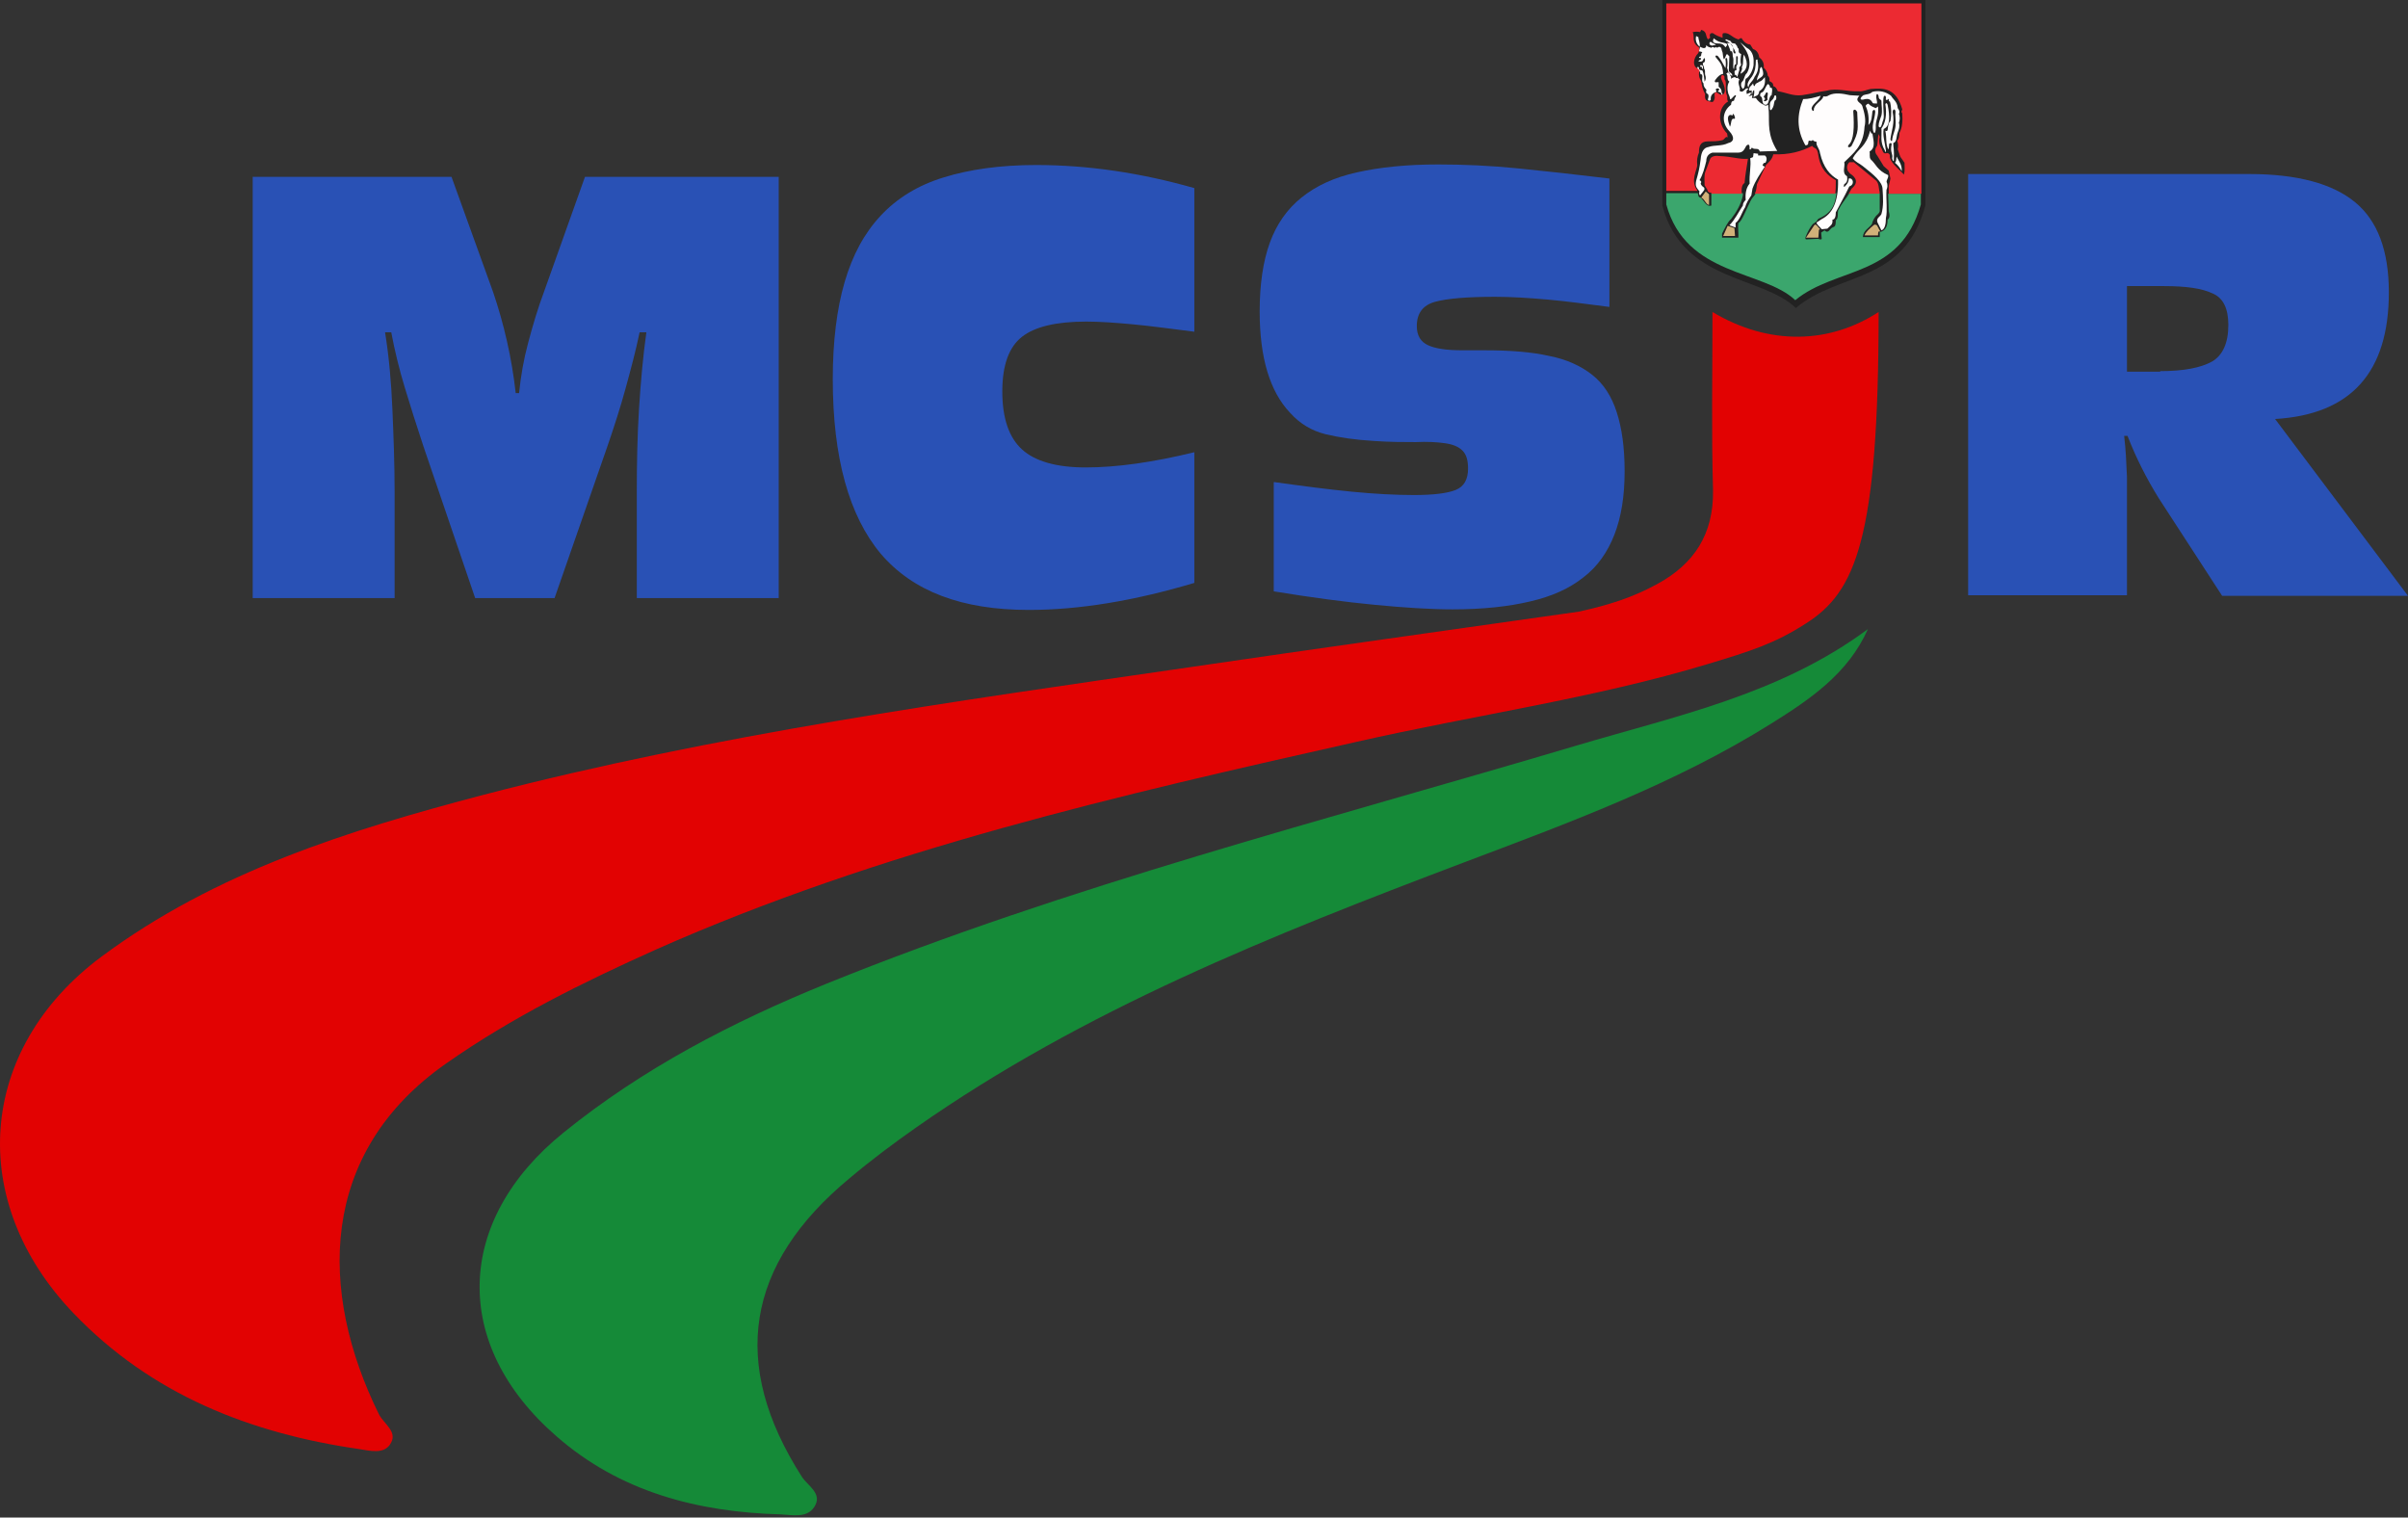
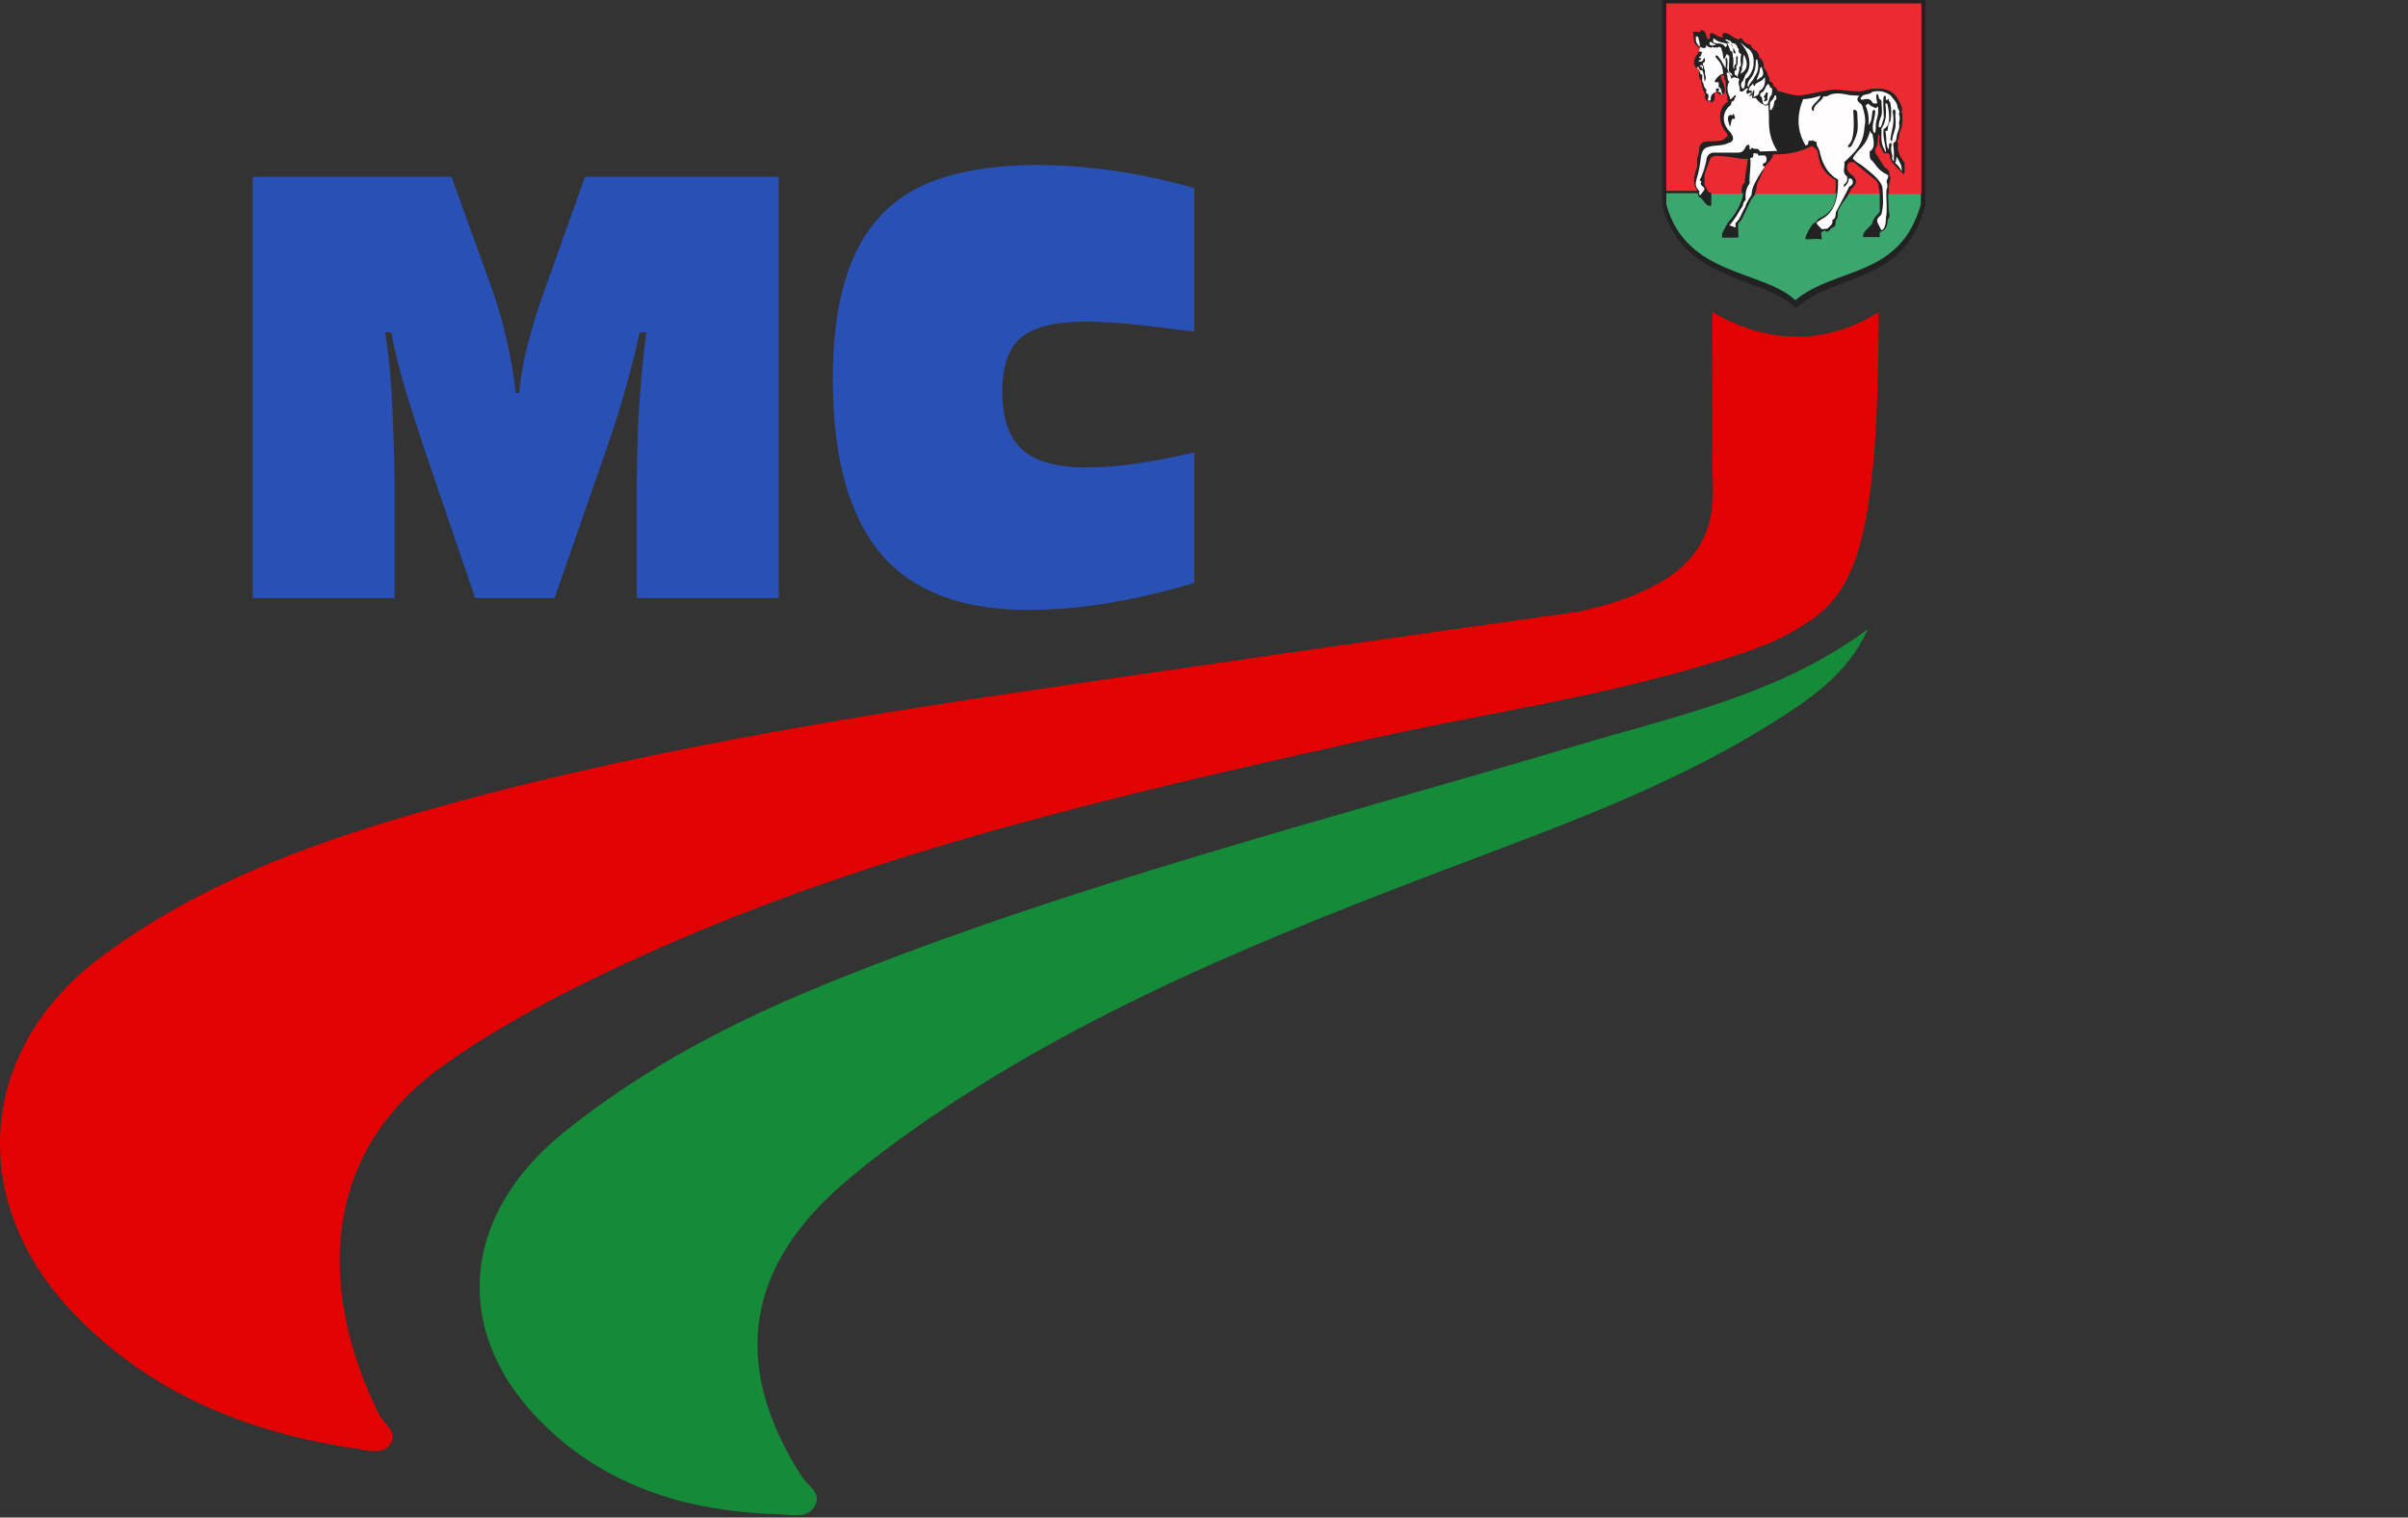
<svg xmlns="http://www.w3.org/2000/svg" width="192" height="121" viewBox="0 0 192 121" fill="none">
  <rect x="0" y="0" width="192" height="121" fill="#333333" stroke="none" />
  <path d="M136.543 24.877C141.123 27.616 145.928 27.392 149.79 24.877C149.79 43.019 147.949 47.195 143.997 49.71C141.482 51.326 139.596 51.91 136.183 52.943C127.113 55.682 117.503 57.029 108.208 59.14C89.213 63.406 70.218 67.761 52.301 75.71C46.508 78.314 40.85 81.098 35.596 84.78C25.358 91.92 25.403 103.012 30.208 112.756C30.612 113.564 31.825 114.193 31.061 115.226C30.522 115.944 29.489 115.675 28.636 115.54C19.925 114.283 12.066 111.184 5.87 104.718C-2.707 95.782 -1.809 83.658 8.07 76.293C17.186 69.513 27.828 66.19 38.605 63.361C57.061 58.556 75.921 55.952 94.781 53.212C105.154 51.685 115.527 50.248 125.9 48.767C128.325 48.228 130.166 47.644 132.142 46.566C135.106 44.95 136.633 42.57 136.588 39.112C136.453 34.532 136.543 30.041 136.543 24.877Z" fill="#E20202" />
  <path d="M148.936 50.159C147.364 53.706 144.311 55.772 141.213 57.703C133.534 62.508 125.092 65.606 116.65 68.794C101.472 74.542 86.429 80.514 73.047 89.9C71.251 91.157 69.454 92.504 67.748 93.941C59.441 100.811 58.183 108.76 63.931 117.741C64.38 118.459 65.638 119.088 64.919 120.165C64.335 121.064 63.168 120.794 62.27 120.749C55.624 120.57 49.427 118.953 44.353 114.507C35.956 107.188 36.27 97.309 44.937 90.304C51.268 85.184 58.363 81.502 65.862 78.449C85.261 70.59 105.603 65.426 125.675 59.454C133.668 57.074 141.931 55.368 148.936 50.159Z" fill="#158A38" />
  <path fill-rule="evenodd" clip-rule="evenodd" d="M132.546 16.39C134.163 22.542 140.539 21.959 143.189 24.563C146.601 21.644 151.81 22.677 153.517 16.39V0H132.546V16.39Z" fill="#222222" />
  <path fill-rule="evenodd" clip-rule="evenodd" d="M132.86 16.3C134.432 22.048 140.584 21.509 143.144 23.934C146.422 21.24 151.496 22.183 153.157 16.3V15.447H150.553L150.598 16.839C150.688 17.154 150.688 17.378 150.508 17.513C150.508 18.052 150.328 18.411 149.879 18.501V18.905H148.532C148.577 18.366 148.981 18.231 149.251 17.872C149.34 17.513 149.52 17.244 149.745 17.064C149.924 16.884 149.879 16.794 149.879 16.66V15.402H147.454C147.275 15.717 147.005 16.031 146.781 16.39L146.556 16.794C146.511 17.064 146.601 17.378 146.377 17.558C146.377 18.142 146.242 18.052 146.107 18.142C145.883 18.231 145.793 18.68 145.479 18.366L145.209 18.546L145.254 19.04C145.209 19.13 145.074 19.085 144.985 19.04L144.042 19.085C143.907 19.085 143.952 18.95 143.997 18.815C144.131 18.501 144.311 18.142 144.536 17.872L144.85 17.648C144.895 17.558 144.94 17.468 145.03 17.423C146.062 16.974 146.332 16.3 146.422 15.402H140C139.866 15.672 139.731 15.717 139.596 15.986C139.282 16.57 138.878 17.692 138.608 17.782C138.563 18.052 138.608 18.321 138.608 18.636V18.95H137.306V18.636C137.53 18.186 137.755 17.692 138.024 17.468C138.473 16.884 138.833 16.256 138.967 15.582C138.967 15.537 138.967 15.492 138.967 15.402H136.453V16.39C136.049 16.525 135.869 15.986 135.6 15.762C135.375 15.717 135.42 15.537 135.375 15.402H132.86V16.3Z" fill="#3BA66D" />
  <path fill-rule="evenodd" clip-rule="evenodd" d="M137.261 7.544C137.261 7.409 137.171 7.364 137.036 7.319H136.992V7.23C137.036 7.23 137.081 7.185 137.081 7.14C137.081 7.095 137.036 7.05 136.947 7.05C136.857 7.05 136.812 7.095 136.812 7.14C136.812 7.185 136.812 7.23 136.857 7.23V7.319C136.587 7.409 136.363 7.589 136.408 7.948C136.363 8.083 136.138 8.038 136.183 7.903C136.273 7.634 136.228 7.499 136.093 7.454C135.959 7.319 136.093 7.23 136.049 7.14C135.914 7.005 135.824 6.87 135.824 6.646C135.6 6.421 135.824 6.107 135.689 5.927C135.465 5.972 135.689 5.703 135.375 5.613C135.24 5.433 135.375 5.433 135.375 5.299L135.465 5.389C135.42 5.568 135.6 5.613 135.734 5.613C135.869 5.883 135.869 6.197 135.914 6.511C136.004 6.377 136.049 6.197 135.959 5.972C135.914 5.793 136.004 5.613 135.869 5.478C135.914 5.254 135.6 5.074 135.914 4.94C135.959 4.85 135.959 4.715 135.914 4.625C135.734 4.715 135.869 4.984 135.42 4.895C135.465 4.76 135.734 4.76 135.6 4.625C135.42 4.625 135.42 4.535 135.6 4.49C135.689 4.401 135.6 4.266 135.734 4.176C135.644 4.086 135.51 4.131 135.465 4.086L135.555 3.727C135.869 3.907 136.049 3.862 136.049 3.592C136.228 3.817 136.318 3.727 136.453 3.817C136.498 3.727 136.587 3.727 136.722 3.817C136.812 3.727 136.857 3.727 136.902 3.817C137.081 3.682 137.216 3.727 137.261 3.907L137.306 4.086C137.396 4.221 137.351 4.49 137.441 4.715C137.62 4.625 137.575 4.356 137.71 4.311L137.89 4.49L137.845 5.658C137.89 5.793 138.159 5.838 138.114 6.062C137.665 5.793 137.845 5.658 137.71 5.433C137.755 5.164 137.755 4.94 137.71 4.67C137.665 4.58 137.575 4.625 137.575 4.715C137.62 4.94 137.62 5.209 137.575 5.433C137.306 4.94 137.216 4.76 136.992 4.49C136.857 4.356 136.677 4.446 136.857 4.625C137.081 4.94 137.351 5.074 137.396 5.883C137.171 5.927 136.992 6.062 136.767 6.376C136.677 6.511 136.767 6.601 136.857 6.556H137.036V6.915C137.171 7.005 137.306 7.185 137.261 7.364C137.441 7.589 137.306 7.634 137.261 7.544ZM136.632 3.054C136.812 3.188 136.992 3.323 137.216 3.368C137.62 3.458 137.89 3.458 137.575 3.772C137.306 3.323 136.992 3.547 136.677 3.413C136.498 3.278 136.632 3.188 136.632 3.054ZM137.71 3.413C137.8 3.637 137.935 3.862 137.979 4.086C138.114 4.041 138.159 4.176 138.159 4.49C138.294 4.805 138.114 5.344 138.249 5.523C138.294 5.389 138.249 5.119 138.429 5.119V4.58C138.429 4.401 138.563 4.446 138.563 4.625C138.518 4.805 138.608 5.164 138.473 5.209C138.429 5.344 138.429 5.433 138.473 5.568C138.159 5.658 138.384 5.838 138.294 5.972C138.384 5.927 138.473 6.017 138.518 6.152L138.698 5.523C138.608 5.344 138.788 5.299 138.833 5.164C138.743 4.895 138.788 4.58 138.833 4.311C138.518 4.176 138.698 4.041 138.608 3.862C138.473 3.772 138.563 3.682 138.429 3.592C138.384 3.368 138.069 3.547 138.024 3.323C137.979 3.233 137.845 3.233 137.755 3.188C137.575 3.054 137.486 3.233 137.71 3.278C138.114 3.547 138.249 3.862 138.384 4.176C138.384 4.266 138.294 4.356 138.204 4.131C138.204 3.862 138.249 3.458 137.71 3.413ZM135.51 3.727C135.285 3.503 135.15 3.233 135.24 2.874L135.42 2.964C135.42 3.188 135.6 3.503 135.51 3.727ZM135.689 5.478H135.779C135.824 5.209 135.689 5.164 135.555 5.209V5.254L135.6 5.344C135.689 5.299 135.734 5.344 135.689 5.478ZM141.482 7.634C141.392 8.083 141.078 7.948 141.123 8.442C141.078 8.846 141.213 8.846 141.302 8.667C141.527 8.352 141.392 7.993 141.617 7.948C141.662 7.679 141.617 7.544 141.482 7.634ZM140.719 6.152C140.584 6.287 140.494 6.466 140.27 6.511C140.135 6.646 139.955 6.601 139.91 6.87C139.776 6.826 139.821 6.736 139.776 6.646C139.686 6.826 139.416 6.915 139.461 7.23H139.686C139.641 7.364 139.686 7.454 139.686 7.589C139.731 7.454 139.731 7.23 139.865 7.185C139.91 7.454 139.821 7.589 139.821 7.769C139.955 7.589 140.225 7.724 140.27 7.275C140.719 7.005 140.764 6.601 140.719 6.152ZM140.09 6.421C140.09 6.062 140.315 5.972 140.315 5.523C140.359 5.389 140.449 5.254 140.494 5.433C140.764 6.197 140.404 6.062 140.09 6.421ZM139.416 6.96C139.192 6.736 139.506 6.332 139.686 6.107C139.955 5.703 140 5.254 140 4.805C140.045 4.715 140.18 4.715 140.135 4.85C140.27 5.433 140.135 5.793 139.91 6.107C139.731 6.556 139.461 6.601 139.416 6.96ZM138.788 5.883C139.282 5.613 139.461 5.119 139.057 4.356C138.922 4.625 139.057 5.119 138.878 5.344C138.967 5.568 138.788 5.658 138.788 5.883ZM138.967 7.095C139.192 6.96 139.102 6.556 139.192 6.287C139.506 6.152 139.865 5.433 139.821 5.029C139.865 4.401 139.641 3.997 139.282 3.817L138.743 3.368C139.012 3.682 139.237 3.997 139.372 4.356C139.551 4.895 139.551 5.389 139.282 5.838C139.147 5.927 139.102 6.152 139.012 6.376C138.967 6.466 138.878 6.511 138.833 6.646C138.788 6.915 138.878 6.96 138.967 7.095ZM140.943 8.262C140.898 8.352 140.764 8.397 140.629 8.307C140.449 8.128 140.584 7.724 140.359 7.679C140.315 7.499 140.359 7.409 140.494 7.364C140.719 7.275 140.764 6.826 140.988 6.691C141.033 6.781 141.168 6.826 141.123 7.005C141.302 6.915 141.347 7.095 141.258 7.589C141.078 7.634 141.078 8.038 140.943 8.262ZM140.629 7.679C140.764 7.589 140.764 7.409 140.853 7.364C141.078 7.364 140.853 7.679 140.943 7.948C140.853 8.038 140.719 8.128 140.629 8.038C140.853 7.813 140.629 7.813 140.629 7.679ZM139.416 7.679C139.461 7.589 139.641 7.589 139.596 7.364L139.282 7.499C139.192 7.14 139.372 7.185 139.416 7.05H139.237C139.102 7.14 138.922 7.454 138.698 7.23C138.833 7.005 138.473 6.646 138.698 6.332C138.608 6.287 138.563 6.242 138.608 6.197C138.518 6.197 138.473 6.287 138.339 6.152C138.249 6.152 138.114 6.197 138.024 6.287V6.107C137.89 5.972 137.935 5.793 137.8 5.703C137.755 5.793 137.71 5.883 137.62 5.883C137.845 5.972 137.62 6.332 137.89 6.511C137.71 6.736 137.71 7.14 137.8 7.454C137.89 7.634 137.935 7.769 137.935 7.858C137.979 8.038 138.159 7.724 138.294 7.634C138.339 7.544 138.473 7.589 138.384 7.724C138.294 7.813 138.294 7.948 138.249 8.038C138.114 8.038 138.024 8.128 138.024 8.352C137.351 8.846 137.216 9.744 137.89 10.463C138.339 10.957 138.249 11.316 137.8 11.406C137.261 11.675 136.722 11.541 136.228 11.72C135.869 11.765 135.644 12.079 135.6 12.708C135.51 13.427 135.42 13.786 135.24 14.415C135.15 14.908 135.285 14.953 135.51 15.268C135.465 15.402 135.465 15.492 135.555 15.582L135.869 15.178C135.914 15.088 135.914 15.043 135.869 14.953C135.734 14.864 135.644 14.774 135.6 14.639C135.689 14.504 135.644 14.415 135.51 14.37C135.779 13.921 135.914 13.382 136.049 12.843C136.049 12.484 136.228 12.259 136.543 12.169H138.608C139.012 12.169 139.102 11.855 139.237 11.63C139.416 11.451 139.506 11.541 139.506 11.765C139.461 11.99 139.596 11.945 139.686 11.765C139.866 11.99 140.225 11.72 140.315 12.079L141.707 12.034C140.898 10.732 141.078 9.834 141.033 8.891L140.988 8.352C140.853 8.442 140.719 8.442 140.629 8.352C140.404 8.262 140.18 8.083 140 7.813H139.686L139.731 7.589L139.416 7.679ZM138.159 9.116C138.159 9.206 138.114 9.25 138.024 9.161C137.665 9.161 137.755 9.61 137.935 10.104C138.069 9.879 137.979 9.385 138.294 9.475C138.429 9.475 138.204 8.936 138.159 9.116ZM136.408 3.323C136.498 3.458 136.722 3.458 136.812 3.592C136.722 3.592 136.632 3.592 136.543 3.637C136.453 3.637 136.363 3.592 136.318 3.547C136.273 3.413 136.318 3.368 136.408 3.323ZM147.769 8.891C147.769 8.712 147.948 8.667 148.083 8.936C148.128 10.328 148.263 10.418 147.634 11.63C147.499 11.81 147.23 11.765 147.41 11.541C147.814 11.181 147.859 10.149 147.769 8.891ZM148.263 7.634L147.499 7.589C146.916 7.454 146.287 7.364 145.838 7.589C145.703 7.679 145.568 7.724 145.389 7.679C145.299 8.038 144.76 8.218 144.625 8.667C144.67 8.891 144.491 8.936 144.446 8.622C144.536 8.262 145.074 7.993 145.164 7.634C144.715 7.769 144.221 7.903 143.772 7.903C143.278 9.116 143.233 10.328 143.952 11.585C144.266 11.585 144.131 11.361 144.221 11.226C144.311 11.181 144.491 11.316 144.536 11.136C144.581 11.271 144.715 11.271 144.85 11.316C144.76 11.585 145.074 11.81 145.119 12.214C145.389 13.382 145.928 13.965 146.556 14.325C146.601 16.166 146.062 17.064 145.254 17.468L144.85 17.737C144.805 17.872 145.119 18.097 145.254 18.276L145.703 18.231C145.973 17.962 146.152 17.917 146.107 17.513C146.287 17.513 146.377 17.288 146.377 16.929L147.14 15.492L147.454 14.864C147.903 14.729 147.769 14.145 147.41 14.235C147.41 14.459 147.32 14.639 147.14 14.819C147.05 14.953 146.96 14.908 147.05 14.684C147.275 14.549 147.32 14.37 147.275 14.055C146.826 13.786 147.14 13.292 147.05 12.933C147.769 12.214 148.577 11.675 148.667 10.104C148.802 9.565 148.667 9.026 148.487 8.442C148.397 8.173 147.814 8.083 148.263 7.634ZM150.912 8.936C150.912 8.712 151.092 8.622 151.137 8.891C151.092 9.295 151.182 9.655 151.137 10.059C151.092 10.463 150.912 10.732 150.867 11.181C150.867 11.316 150.732 11.226 150.732 11.091C150.822 10.373 151.092 9.834 150.912 8.936ZM151.002 12.843C151.047 11.81 150.957 11.81 150.957 11.406C151.271 11.316 151.182 10.867 151.316 10.553C151.406 10.328 151.496 10.059 151.406 9.789C151.496 9.565 151.496 9.295 151.406 9.071C151.496 8.936 151.451 8.801 151.316 8.622C151.271 8.083 150.957 7.948 150.777 7.634C150.373 7.319 149.879 7.185 149.296 7.319C149.071 7.544 148.802 7.499 148.577 7.589C148.218 7.858 148.308 8.038 148.712 7.903C148.936 7.858 149.161 7.903 149.296 8.173C149.34 8.307 149.52 8.218 149.655 8.262C149.7 8.038 149.565 7.858 149.61 7.634C149.61 7.454 149.745 7.454 149.789 7.679C149.789 7.948 149.969 7.903 150.014 8.038C150.014 8.442 150.104 8.801 150.014 9.206C149.924 9.475 149.789 9.744 149.789 10.059C149.834 10.193 149.969 10.238 150.059 9.879C150.104 9.61 150.239 9.565 150.194 9.071C150.149 8.397 150.149 7.813 150.194 7.724C150.239 7.589 150.373 7.589 150.373 7.813C150.328 7.993 150.418 7.993 150.508 7.948C150.598 7.858 150.643 7.858 150.598 7.993C150.598 8.128 150.643 8.083 150.688 8.083C150.822 8.577 150.822 9.161 150.732 9.655C150.598 9.744 150.553 9.969 150.508 10.373C150.463 10.463 150.418 10.463 150.328 10.418C150.463 11.136 150.328 11.406 150.553 11.9C150.643 11.855 150.598 11.585 150.643 11.451C150.688 11.406 150.867 11.361 150.822 11.541C150.688 12.169 150.957 12.259 150.867 12.618C150.912 12.843 150.957 12.843 151.002 12.843ZM149.296 10.643H149.206L149.116 10.418C148.757 11.765 148.173 11.81 147.724 12.618C147.948 12.933 148.263 13.022 148.532 13.247C149.385 13.921 150.104 14.504 150.104 15.088C150.149 15.762 150.194 16.435 150.014 17.064C149.924 17.288 149.565 17.378 149.7 17.737L150.014 18.366C150.283 18.276 150.373 17.872 150.373 17.378C150.508 16.839 150.373 15.896 150.418 15.133C150.508 14.953 150.508 14.774 150.463 14.594C150.328 14.415 150.598 14.235 150.553 13.965C149.655 13.561 149.61 13.112 149.161 12.708C149.026 12.528 149.116 12.259 149.071 12.079C149.61 11.765 149.34 11.091 149.296 10.643ZM148.757 8.442C148.802 8.352 148.846 8.307 148.981 8.262C149.161 8.487 149.385 8.532 149.565 8.622L149.745 8.487C149.834 9.385 149.52 9.52 149.565 10.193C149.565 10.598 149.43 10.777 149.34 10.373C149.251 9.924 149.475 9.52 149.52 8.936C149.52 8.667 149.34 8.756 149.296 8.891C149.251 9.25 149.251 9.699 148.981 9.969C149.026 9.43 148.981 8.936 148.757 8.442ZM150.373 11.99C150.373 12.124 150.328 12.214 150.283 11.99C149.879 11.316 150.059 10.822 150.014 10.238C150.328 9.834 150.463 9.161 150.328 8.307C150.373 8.173 150.463 8.218 150.508 8.352C150.688 9.25 150.732 10.059 150.194 10.283C150.104 10.822 150.283 11.316 150.373 11.99ZM151.631 13.651C151.496 13.382 151.316 13.157 151.092 12.977C151.226 12.843 151.182 12.618 151.226 12.484C151.361 12.798 151.675 13.112 151.631 13.651ZM139.551 12.618L139.776 12.528L139.821 12.214L140.18 12.259V12.394H140.719C140.898 12.528 140.898 12.753 140.764 12.977C140.629 12.977 140.584 13.022 140.539 13.202L140.719 13.292C140.359 13.831 139.955 14.415 139.731 15.043L139.641 15.582C139.416 15.896 139.237 16.211 139.147 16.525C138.878 16.929 138.743 17.513 138.384 17.782V18.142L137.89 17.962C138.339 17.513 138.608 16.929 138.967 16.39C138.967 16.211 139.057 16.076 139.192 15.941C139.147 15.402 139.237 14.953 139.506 14.639C139.461 13.876 139.641 13.247 139.551 12.618Z" fill="#FFFDFD" />
-   <path fill-rule="evenodd" clip-rule="evenodd" d="M136.004 15.268L136.273 15.492V16.345C136.004 16.3 135.914 15.851 135.645 15.762L136.004 15.268ZM145.119 18.276L145.03 18.321L144.985 18.95H143.997L144.626 18.007C144.67 17.917 144.76 17.872 144.85 17.962L145.119 18.276ZM149.385 17.962C149.475 17.872 149.565 17.917 149.655 17.962L149.924 18.456H149.79C149.745 18.546 149.745 18.68 149.745 18.77H148.667C148.757 18.501 149.116 18.186 149.385 17.962ZM137.755 18.007L138.294 18.186L138.339 18.815H137.396L137.755 18.007Z" fill="#D1B179" />
  <path fill-rule="evenodd" clip-rule="evenodd" d="M132.86 0.269H153.202V15.447H150.598V14.819L150.688 14.459L150.732 14.235L150.598 13.606L150.194 13.247L149.7 12.439C149.475 12.169 149.475 11.945 149.61 11.72C149.745 11.63 149.7 11.002 149.789 10.687L149.879 10.912C149.789 11.226 149.834 11.585 150.059 11.9C150.194 12.394 150.373 12.169 150.553 12.214L150.688 12.349C150.598 12.888 151.361 13.427 151.81 13.921C151.9 13.606 151.855 13.292 151.855 12.977C151.765 12.843 151.631 12.663 151.541 12.528C151.451 12.349 151.406 12.124 151.316 11.9C151.361 11.675 151.361 11.451 151.271 11.226C151.406 11.091 151.451 10.867 151.451 10.598C151.675 10.193 151.72 9.655 151.675 9.026C151.541 8.891 151.675 8.801 151.675 8.712C151.182 7.005 150.194 7.005 149.161 7.095C148.846 7.14 148.577 7.319 148.173 7.275C147.32 7.319 146.467 7.005 145.658 7.23C144.985 7.319 144.581 7.454 143.952 7.544L143.682 7.589C142.964 7.679 142.38 7.364 141.752 7.275C141.662 7.05 141.572 6.915 141.392 6.87C141.392 6.646 141.302 6.556 141.078 6.466C141.123 6.287 141.078 6.152 140.943 6.017C140.943 5.793 140.809 5.568 140.629 5.389C140.674 5.074 140.539 4.76 140.27 4.58C140.225 4.221 140.045 3.997 139.776 3.907L139.551 3.547C139.282 3.547 139.012 3.323 138.878 3.054C138.698 3.009 138.698 3.143 138.608 3.143C138.024 2.964 137.89 2.56 137.396 2.649C137.306 2.694 137.351 2.919 137.351 3.009C137.037 2.919 136.767 2.784 136.587 2.649C136.363 2.604 136.273 2.739 136.363 3.009L136.183 3.143C135.959 2.874 136.138 2.515 135.644 2.38L135.555 2.56C135.375 2.515 135.195 2.515 134.971 2.56C135.151 2.964 134.836 3.368 135.465 3.772C135.51 3.997 135.465 4.086 135.42 4.221C134.971 4.67 134.971 5.299 135.33 5.433L135.51 5.613C135.42 5.927 135.465 6.197 135.644 6.466C135.689 6.826 135.779 7.185 135.959 7.499C135.869 8.128 136.228 8.038 136.453 8.128C136.587 8.173 136.677 8.038 136.722 7.813C136.677 7.364 136.722 7.23 137.081 7.499C137.351 7.634 137.486 7.544 137.53 7.23C137.53 6.736 137.216 6.376 137.216 6.152C137.261 5.972 137.351 5.927 137.486 6.062C137.53 6.197 137.441 6.332 137.575 6.421C137.665 6.826 137.53 7.275 137.71 7.634C137.755 7.769 137.665 7.993 137.8 8.083C136.947 8.577 136.947 9.879 137.71 10.643L137.755 10.957C137.575 10.822 137.53 11.136 137.306 11.181C136.947 11.271 136.543 11.271 136.183 11.271C135.555 11.271 135.465 11.675 135.465 12.169C135.33 12.484 135.285 12.798 135.33 13.157C135.33 13.516 134.746 14.415 135.33 15.178V15.223H132.86V0.269ZM149.834 15.447H147.41C147.499 15.313 147.544 15.178 147.634 15.043C148.218 14.549 147.993 14.145 147.499 13.831L147.32 13.606C147.23 13.337 147.275 13.112 147.454 12.933H147.814L149.61 14.415C149.834 14.684 149.789 15.043 149.879 15.357L149.834 15.447ZM146.332 15.447H139.91C140 15.313 140.045 15.088 140.09 14.684L140.809 13.157C141.033 12.933 141.302 12.708 141.392 12.304C142.65 12.349 143.638 12.079 144.491 11.63C144.67 11.9 144.895 11.675 144.985 12.394C145.164 13.516 145.748 14.01 146.377 14.37C146.377 14.774 146.377 15.133 146.332 15.447ZM138.878 15.447H136.453V15.357H136.318C136.228 15.313 136.138 15.268 136.138 15.133L135.914 14.774C135.914 14.415 135.869 14.055 135.959 13.741L136.363 12.663C136.453 12.484 136.722 12.394 137.036 12.439C138.204 12.484 138.563 12.708 139.372 12.663C139.282 13.292 139.147 13.965 139.102 14.594C138.923 14.684 138.833 14.953 138.878 15.447Z" fill="#EC2A32" />
  <path d="M31.286 32.601C31.375 34.712 31.465 36.912 31.465 39.247V47.689H20.149V14.1H36.001L39.324 23.306C40.177 25.82 40.805 28.515 41.12 31.344H41.389C41.524 29.996 41.748 28.694 42.108 27.347C42.467 26 42.871 24.608 43.41 23.171L46.643 14.1H62.09V47.689H50.774V39.247C50.774 36.912 50.819 34.667 50.954 32.556C51.089 30.445 51.268 28.425 51.538 26.494H50.999C50.684 28.021 50.28 29.503 49.876 30.984C49.472 32.466 48.978 33.993 48.439 35.565L44.218 47.689H37.887L33.755 35.565C33.217 33.948 32.722 32.376 32.273 30.895C31.824 29.413 31.465 27.931 31.196 26.494H30.702C31.016 28.425 31.196 30.49 31.286 32.601Z" fill="#2951B5" />
  <path d="M82.028 48.632C76.684 48.632 72.778 47.15 70.218 44.142C67.703 41.133 66.401 36.508 66.401 30.221C66.401 27.257 66.716 24.653 67.344 22.497C67.973 20.342 68.916 18.591 70.218 17.199C71.52 15.806 73.182 14.774 75.247 14.145C77.268 13.516 79.738 13.157 82.612 13.157C86.788 13.157 90.964 13.786 95.23 14.998V26.449C93.434 26.224 91.817 26 90.38 25.865C88.943 25.73 87.686 25.641 86.608 25.641C84.228 25.641 82.522 26.045 81.489 26.853C80.456 27.661 79.918 29.098 79.918 31.209C79.918 33.364 80.456 34.891 81.489 35.834C82.522 36.777 84.228 37.271 86.563 37.271C89.033 37.271 91.907 36.867 95.23 36.059V46.477C90.425 47.913 86.025 48.632 82.028 48.632Z" fill="#2951B5" />
-   <path d="M101.607 38.439C103.852 38.753 105.918 39.022 107.759 39.202C109.6 39.382 111.261 39.471 112.743 39.471C114.27 39.471 115.393 39.337 116.066 39.067C116.74 38.798 117.054 38.214 117.054 37.361C117.054 36.687 116.919 36.238 116.605 35.924C116.291 35.61 115.842 35.43 115.213 35.34C114.584 35.25 113.821 35.205 112.878 35.25C111.935 35.25 110.857 35.25 109.555 35.16C108.073 35.071 106.816 34.891 105.693 34.622C104.615 34.352 103.672 33.813 102.864 32.915C101.248 31.209 100.439 28.515 100.439 24.832C100.439 22.677 100.709 20.836 101.248 19.354C101.786 17.872 102.64 16.66 103.762 15.762C104.93 14.819 106.367 14.145 108.208 13.741C110.004 13.337 112.159 13.112 114.674 13.112C116.65 13.112 118.805 13.202 121.051 13.427C123.296 13.651 125.721 13.921 128.325 14.235V24.473C126.574 24.249 124.957 24.024 123.431 23.889C121.904 23.755 120.512 23.665 119.209 23.665C116.964 23.665 115.393 23.8 114.405 24.069C113.462 24.338 112.968 24.967 112.968 26C112.968 26.763 113.282 27.257 113.866 27.527C114.45 27.796 115.348 27.931 116.605 27.931H118.401C120.422 27.931 122.128 28.066 123.52 28.38C124.912 28.649 126.08 29.188 126.978 29.907C127.876 30.625 128.505 31.613 128.909 32.87C129.313 34.128 129.538 35.654 129.538 37.585C129.538 39.561 129.268 41.223 128.729 42.615C128.19 44.007 127.382 45.174 126.26 46.028C125.137 46.926 123.745 47.554 121.994 47.958C120.287 48.362 118.222 48.587 115.842 48.587C114.045 48.587 111.98 48.452 109.645 48.228C107.265 48.003 104.57 47.644 101.562 47.15V38.439H101.607Z" fill="#2951B5" />
-   <path d="M156.929 13.876H179.337C183.154 13.876 185.983 14.639 187.779 16.121C189.575 17.603 190.473 19.983 190.473 23.306C190.473 29.682 187.465 33.05 181.402 33.409L192 47.509H177.181L172.107 39.696C171.164 38.169 170.311 36.508 169.637 34.756H169.368C169.503 35.879 169.547 36.957 169.592 38.034C169.592 39.067 169.592 40.1 169.592 41.088V47.464H156.929V13.876ZM172.242 29.592C174.128 29.592 175.475 29.323 176.373 28.829C177.226 28.335 177.675 27.347 177.675 25.91C177.675 24.608 177.271 23.755 176.418 23.395C175.565 22.991 174.307 22.812 172.556 22.812H169.592V29.637H172.242V29.592Z" fill="#2951B5" />
</svg>